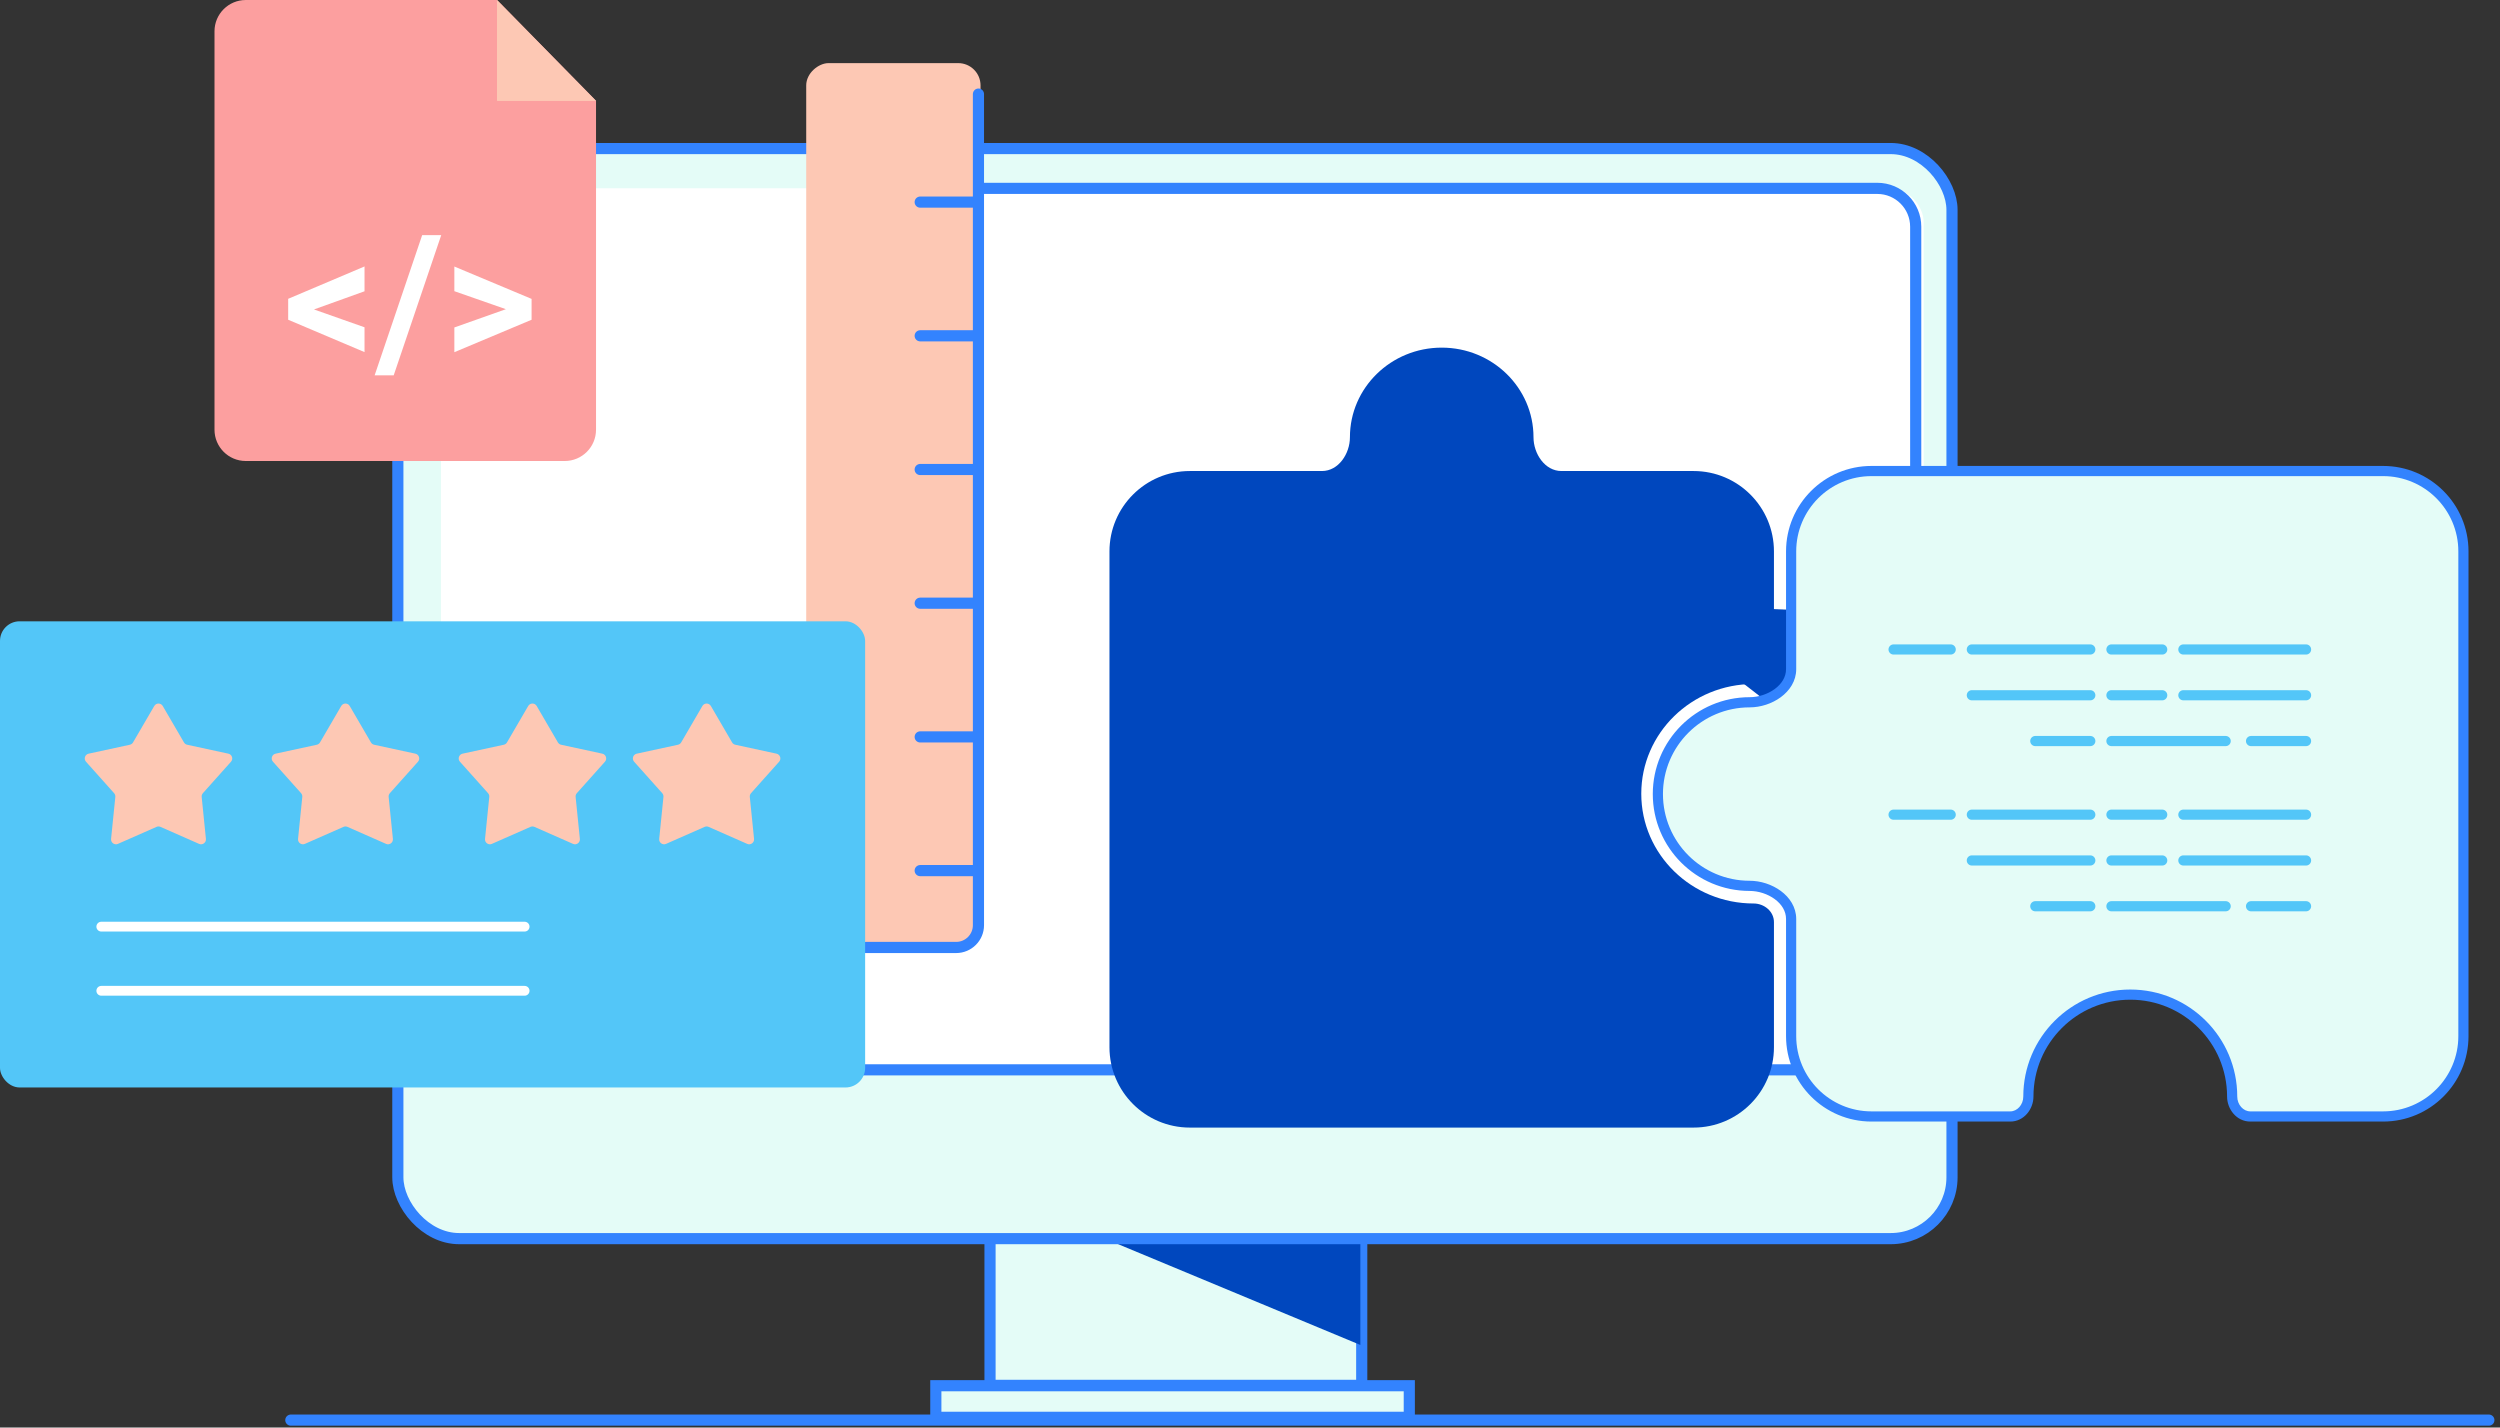
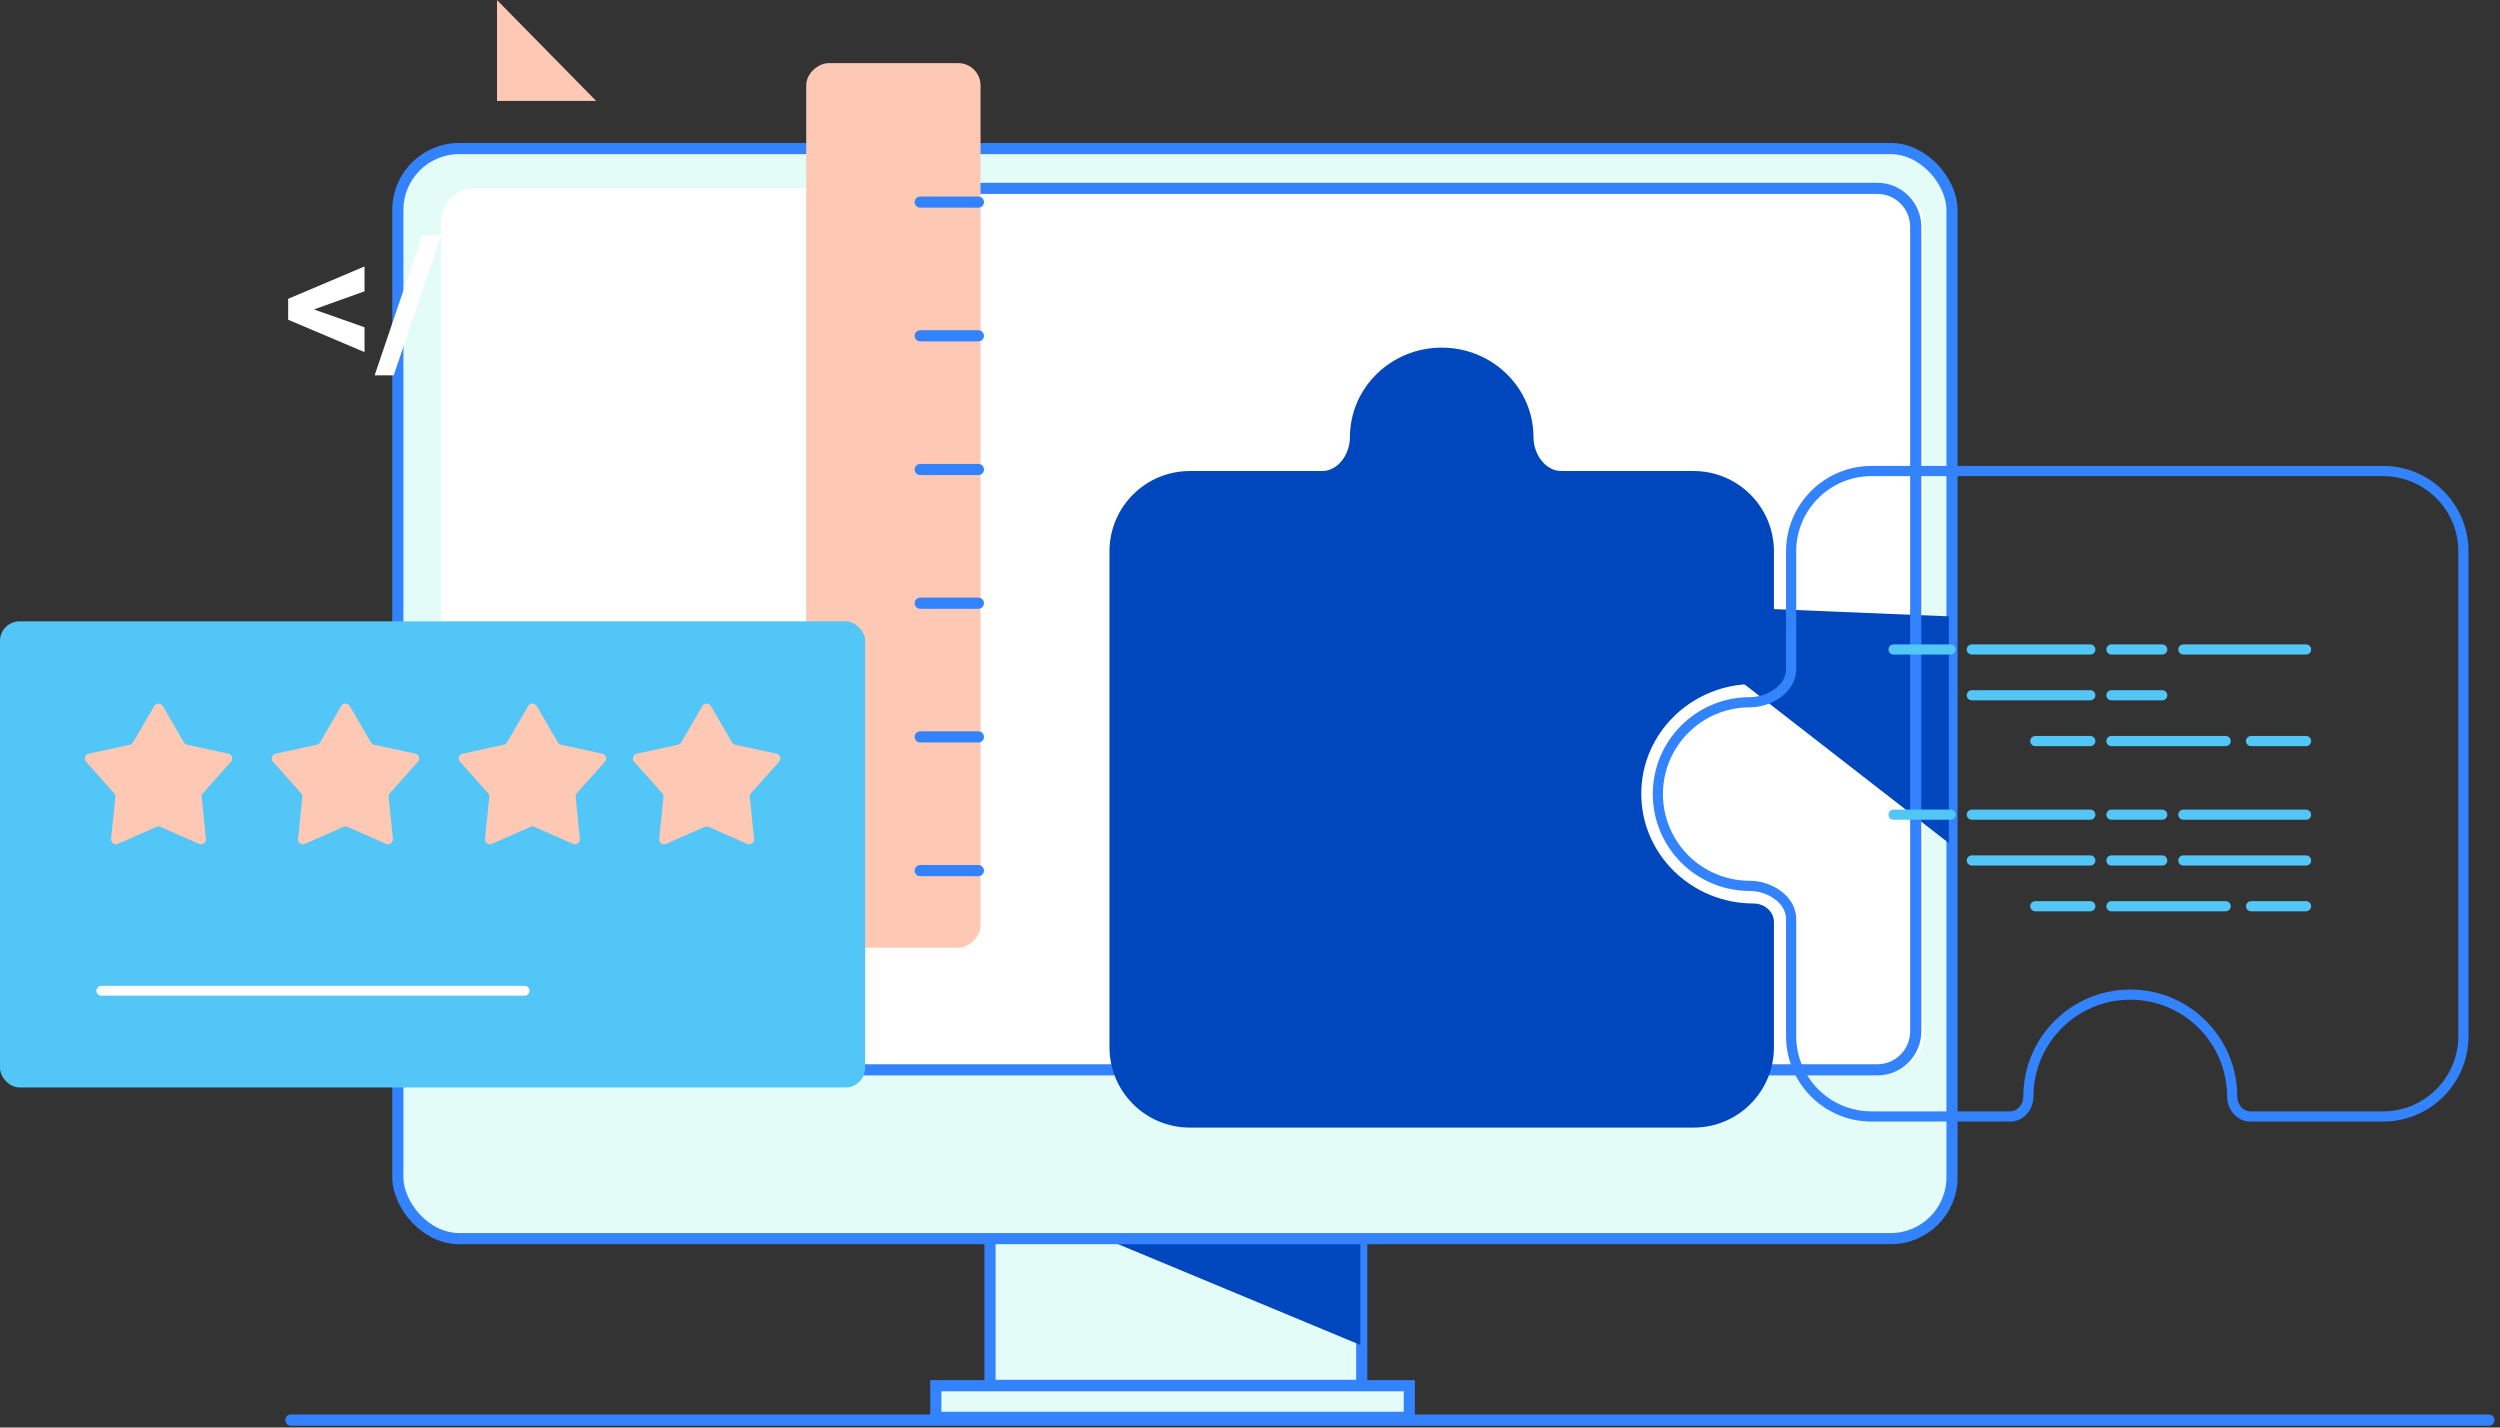
<svg xmlns="http://www.w3.org/2000/svg" width="338" height="193" viewBox="0 0 338 193" fill="none">
  <rect x="0" y="0" width="338" height="193" fill="#333333" stroke="none" />
  <rect x="133.851" y="154.451" width="50.255" height="32.849" fill="#E4FCF7" stroke="#3383FE" stroke-width="1.508" />
  <path d="M183.919 181.838V160.484H132.599L183.919 181.838Z" fill="#0047BE" />
  <path d="M39.319 192H336.495" stroke="#3383FE" stroke-width="1.508" stroke-linecap="round" />
  <rect x="53.789" y="20.084" width="210.122" height="147.378" rx="8.291" fill="#E4FCF7" stroke="#3383FE" stroke-width="1.508" />
  <rect x="59.62" y="25.451" width="200.458" height="119.173" rx="4.522" fill="white" />
  <path d="M263.482 113.986L221.806 81.609L263.482 83.332V113.986Z" fill="#0047BE" />
  <path d="M59.235 99.612V139.45C59.235 142.317 61.559 144.64 64.425 144.64H253.815C256.681 144.64 259.004 142.317 259.004 139.45V30.657C259.004 27.791 256.681 25.467 253.815 25.467H110.211" stroke="#3383FE" stroke-width="1.508" stroke-linecap="round" />
  <rect x="126.524" y="187.349" width="64.012" height="4.271" fill="#E4FCF7" stroke="#3383FE" stroke-width="1.508" />
  <rect x="109" y="128.131" width="119.597" height="23.569" rx="3.015" transform="rotate(-90 109 128.131)" fill="#FDC8B4" />
-   <path d="M117.034 128.099L129.272 128.099C130.937 128.099 132.287 126.749 132.287 125.084L132.287 12.72" stroke="#3383FE" stroke-width="1.508" stroke-linecap="round" />
  <path d="M132.279 117.706L124.41 117.706" stroke="#3383FE" stroke-width="1.508" stroke-linecap="round" />
  <path d="M132.279 99.63L124.41 99.63" stroke="#3383FE" stroke-width="1.508" stroke-linecap="round" />
  <path d="M132.279 81.553L124.41 81.553" stroke="#3383FE" stroke-width="1.508" stroke-linecap="round" />
  <path d="M132.279 63.478L124.41 63.478" stroke="#3383FE" stroke-width="1.508" stroke-linecap="round" />
  <path d="M132.279 45.401L124.41 45.401" stroke="#3383FE" stroke-width="1.508" stroke-linecap="round" />
  <path d="M132.279 27.325L124.41 27.325" stroke="#3383FE" stroke-width="1.508" stroke-linecap="round" />
  <path d="M160.866 152.449C154.865 152.449 150 147.584 150 141.583L150 74.549C150 68.548 154.865 63.683 160.866 63.683H178.735C180.964 63.683 182.51 61.347 182.51 59.119C182.51 52.426 188.066 47 194.919 47C201.773 47 207.329 52.426 207.329 59.119C207.329 61.347 208.874 63.683 211.103 63.683H228.972C234.973 63.683 239.838 68.548 239.838 74.549V89.96C239.838 91.399 238.531 92.478 237.092 92.478C228.702 92.478 221.9 99.121 221.9 107.315C221.9 115.509 228.702 122.152 237.092 122.152C238.531 122.152 239.838 123.231 239.838 124.67V141.583C239.838 147.584 234.973 152.449 228.972 152.449H160.866Z" fill="#0047BE" />
-   <path fill-rule="evenodd" clip-rule="evenodd" d="M242.161 74.549C242.161 68.548 247.026 63.683 253.027 63.683H322.188C328.189 63.683 333.054 68.548 333.054 74.549V140.081C333.054 146.082 328.189 150.947 322.188 150.947H304.24C302.835 150.947 301.789 149.654 301.789 148.249C301.789 140.64 295.621 134.473 288.013 134.473C280.404 134.473 274.236 140.64 274.236 148.249C274.236 149.654 273.19 150.947 271.785 150.947H253.027C247.026 150.947 242.161 146.082 242.161 140.081V124.248C242.161 121.584 239.218 119.767 236.554 119.767C229.7 119.767 224.145 114.211 224.145 107.358C224.145 100.504 229.7 94.948 236.554 94.948C239.218 94.948 242.161 93.131 242.161 90.467V74.549Z" fill="#E4FCF7" />
  <path d="M253.027 62.995C246.646 62.995 241.473 68.168 241.473 74.549H242.848C242.848 68.928 247.405 64.371 253.027 64.371V62.995ZM322.188 62.995H253.027V64.371H322.188V62.995ZM333.742 74.549C333.742 68.168 328.569 62.995 322.188 62.995V64.371C327.81 64.371 332.367 68.928 332.367 74.549H333.742ZM333.742 140.081V74.549H332.367V140.081H333.742ZM322.188 151.635C328.569 151.635 333.742 146.462 333.742 140.081H332.367C332.367 145.702 327.81 150.259 322.188 150.259V151.635ZM304.24 151.635H322.188V150.259H304.24V151.635ZM288.013 135.16C295.241 135.16 301.101 141.02 301.101 148.249H302.476C302.476 140.261 296.001 133.785 288.013 133.785V135.16ZM274.924 148.249C274.924 141.02 280.784 135.16 288.013 135.16V133.785C280.024 133.785 273.549 140.261 273.549 148.249H274.924ZM253.027 151.635H271.785V150.259H253.027V151.635ZM241.473 140.081C241.473 146.462 246.646 151.635 253.027 151.635V150.259C247.405 150.259 242.848 145.702 242.848 140.081H241.473ZM241.473 124.248V140.081H242.848V124.248H241.473ZM236.554 119.079C230.08 119.079 224.832 113.831 224.832 107.358H223.457C223.457 114.591 229.321 120.455 236.554 120.455V119.079ZM224.832 107.358C224.832 100.884 230.08 95.636 236.554 95.636V94.26C229.321 94.26 223.457 100.124 223.457 107.358H224.832ZM241.473 74.549V90.467H242.848V74.549H241.473ZM236.554 95.636C238.031 95.636 239.576 95.136 240.764 94.26C241.957 93.382 242.848 92.075 242.848 90.467H241.473C241.473 91.523 240.893 92.457 239.948 93.153C239 93.852 237.742 94.26 236.554 94.26V95.636ZM242.848 124.248C242.848 122.64 241.957 121.333 240.764 120.455C239.576 119.579 238.031 119.079 236.554 119.079V120.455C237.742 120.455 239 120.864 239.948 121.562C240.893 122.258 241.473 123.192 241.473 124.248H242.848ZM273.549 148.249C273.549 149.363 272.728 150.259 271.785 150.259V151.635C273.653 151.635 274.924 149.946 274.924 148.249H273.549ZM304.24 150.259C303.297 150.259 302.476 149.363 302.476 148.249H301.101C301.101 149.946 302.372 151.635 304.24 151.635V150.259Z" fill="#3383FE" />
  <path d="M256.012 87.809H263.734" stroke="#53C6F8" stroke-width="1.376" stroke-linecap="round" />
  <path d="M266.593 87.809H282.608" stroke="#53C6F8" stroke-width="1.376" stroke-linecap="round" />
  <path d="M266.593 93.999H282.608" stroke="#53C6F8" stroke-width="1.376" stroke-linecap="round" />
  <path d="M275.173 100.189L282.608 100.189" stroke="#53C6F8" stroke-width="1.376" stroke-linecap="round" />
  <path d="M304.342 100.189L311.777 100.189" stroke="#53C6F8" stroke-width="1.376" stroke-linecap="round" />
  <path d="M285.467 87.809H292.331" stroke="#53C6F8" stroke-width="1.376" stroke-linecap="round" />
  <path d="M285.467 93.999H292.331" stroke="#53C6F8" stroke-width="1.376" stroke-linecap="round" />
  <path d="M285.467 100.189H300.91" stroke="#53C6F8" stroke-width="1.376" stroke-linecap="round" />
  <path d="M295.191 87.809H311.778" stroke="#53C6F8" stroke-width="1.376" stroke-linecap="round" />
-   <path d="M295.191 93.999H311.778" stroke="#53C6F8" stroke-width="1.376" stroke-linecap="round" />
  <path d="M256.012 110.144H263.734" stroke="#53C6F8" stroke-width="1.376" stroke-linecap="round" />
  <path d="M266.593 110.144H282.608" stroke="#53C6F8" stroke-width="1.376" stroke-linecap="round" />
  <path d="M266.593 116.334H282.608" stroke="#53C6F8" stroke-width="1.376" stroke-linecap="round" />
  <path d="M275.173 122.524L282.608 122.524" stroke="#53C6F8" stroke-width="1.376" stroke-linecap="round" />
  <path d="M304.342 122.524L311.777 122.524" stroke="#53C6F8" stroke-width="1.376" stroke-linecap="round" />
  <path d="M285.467 110.144H292.331" stroke="#53C6F8" stroke-width="1.376" stroke-linecap="round" />
  <path d="M285.467 116.334H292.331" stroke="#53C6F8" stroke-width="1.376" stroke-linecap="round" />
  <path d="M285.467 122.524H300.91" stroke="#53C6F8" stroke-width="1.376" stroke-linecap="round" />
  <path d="M295.191 110.144H311.778" stroke="#53C6F8" stroke-width="1.376" stroke-linecap="round" />
  <path d="M295.191 116.334H311.778" stroke="#53C6F8" stroke-width="1.376" stroke-linecap="round" />
  <rect y="84" width="116.966" height="63.026" rx="2.651" fill="#53C6F8" />
  <path d="M20.856 95.448C21.112 95.009 21.746 95.009 22.002 95.448L24.872 100.375C24.965 100.536 25.122 100.65 25.304 100.689L30.877 101.896C31.374 102.003 31.57 102.607 31.231 102.985L27.432 107.237C27.308 107.376 27.248 107.561 27.267 107.746L27.841 113.419C27.892 113.924 27.379 114.297 26.914 114.092L21.696 111.793C21.526 111.718 21.332 111.718 21.162 111.793L15.944 114.092C15.479 114.297 14.966 113.924 15.017 113.419L15.592 107.746C15.61 107.561 15.55 107.376 15.426 107.237L11.627 102.985C11.289 102.607 11.485 102.003 11.981 101.896L17.554 100.689C17.736 100.65 17.893 100.536 17.986 100.375L20.856 95.448Z" fill="#FDC8B4" />
  <path d="M46.135 95.448C46.391 95.009 47.025 95.009 47.281 95.448L50.151 100.375C50.244 100.536 50.401 100.65 50.583 100.689L56.156 101.896C56.653 102.003 56.849 102.607 56.51 102.985L52.711 107.237C52.587 107.376 52.527 107.561 52.545 107.746L53.12 113.419C53.171 113.924 52.658 114.297 52.193 114.092L46.975 111.793C46.805 111.718 46.611 111.718 46.441 111.793L41.223 114.092C40.758 114.297 40.245 113.924 40.296 113.419L40.87 107.746C40.889 107.561 40.829 107.376 40.705 107.237L36.906 102.985C36.567 102.607 36.763 102.003 37.26 101.896L42.833 100.689C43.015 100.65 43.172 100.536 43.265 100.375L46.135 95.448Z" fill="#FDC8B4" />
  <path d="M71.414 95.448C71.669 95.009 72.304 95.009 72.559 95.448L75.429 100.375C75.523 100.536 75.68 100.65 75.862 100.689L81.435 101.896C81.931 102.003 82.127 102.607 81.789 102.985L77.989 107.237C77.865 107.376 77.805 107.561 77.824 107.746L78.398 113.419C78.45 113.924 77.937 114.297 77.472 114.092L72.254 111.793C72.084 111.718 71.889 111.718 71.719 111.793L66.501 114.092C66.036 114.297 65.523 113.924 65.575 113.419L66.149 107.746C66.168 107.561 66.108 107.376 65.984 107.237L62.184 102.985C61.846 102.607 62.042 102.003 62.538 101.896L68.111 100.689C68.293 100.65 68.45 100.536 68.544 100.375L71.414 95.448Z" fill="#FDC8B4" />
  <path d="M94.963 95.448C95.219 95.009 95.853 95.009 96.109 95.448L98.979 100.375C99.072 100.536 99.229 100.65 99.411 100.689L104.984 101.896C105.481 102.003 105.677 102.607 105.338 102.985L101.539 107.237C101.415 107.376 101.355 107.561 101.374 107.746L101.948 113.419C101.999 113.924 101.486 114.297 101.021 114.092L95.803 111.793C95.633 111.718 95.439 111.718 95.269 111.793L90.051 114.092C89.586 114.297 89.073 113.924 89.124 113.419L89.698 107.746C89.717 107.561 89.657 107.376 89.533 107.237L85.734 102.985C85.396 102.607 85.591 102.003 86.088 101.896L91.661 100.689C91.843 100.65 92 100.536 92.094 100.375L94.963 95.448Z" fill="#FDC8B4" />
-   <path d="M13.696 125.282H70.928" stroke="white" stroke-width="1.326" stroke-linecap="round" />
  <path d="M13.696 133.956H70.928" stroke="white" stroke-width="1.326" stroke-linecap="round" />
-   <path d="M29 4.233C29 1.895 30.895 0 33.233 0H67.208L80.583 13.635V58.095C80.583 60.433 78.688 62.328 76.35 62.328H33.233C30.895 62.328 29 60.433 29 58.095V4.233Z" fill="#FC9F9F" />
  <path d="M67.196 0.007L80.596 13.642H67.196L67.196 0.007Z" fill="#FDC8B4" />
  <path d="M42.45 41.838L49.284 44.248V47.605L38.961 43.229V40.4L49.284 36.023V39.38L42.45 41.838ZM53.228 50.746H50.65L57.077 31.791H59.654L53.228 50.746ZM68.395 41.802L61.429 39.368V36.035L71.871 40.411V43.229L61.429 47.617V44.272L68.395 41.802Z" fill="white" />
</svg>